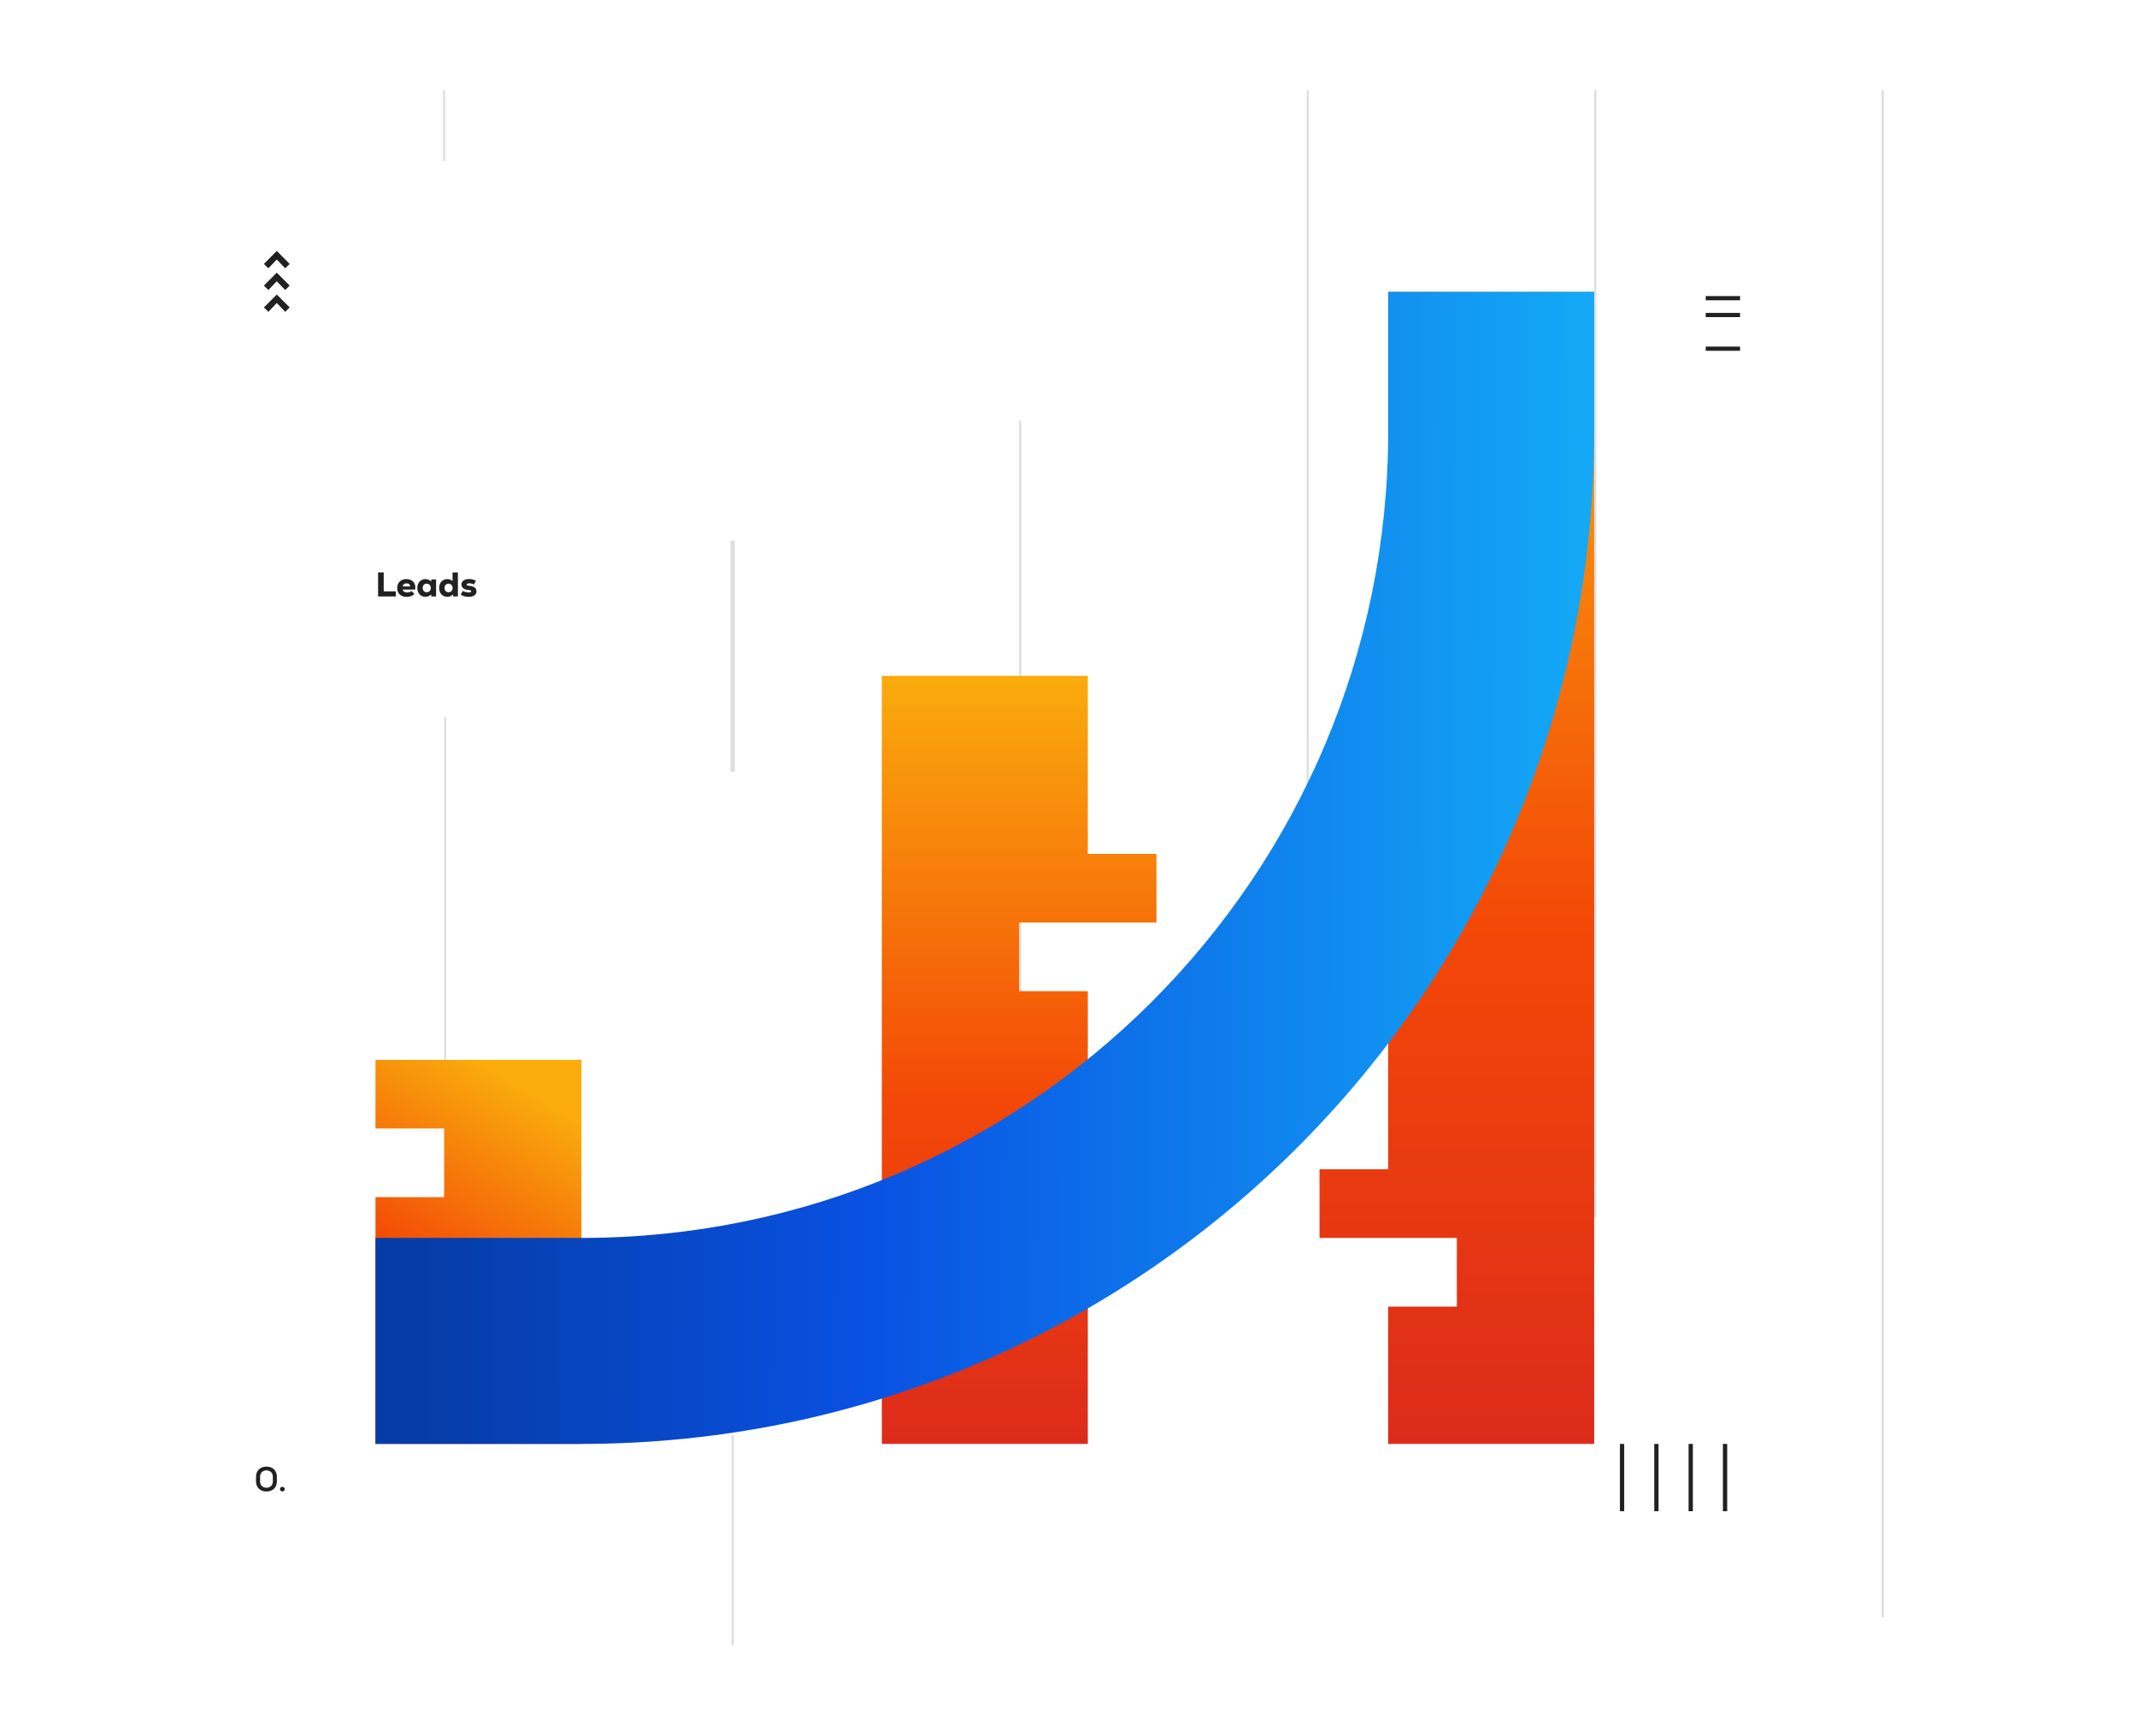
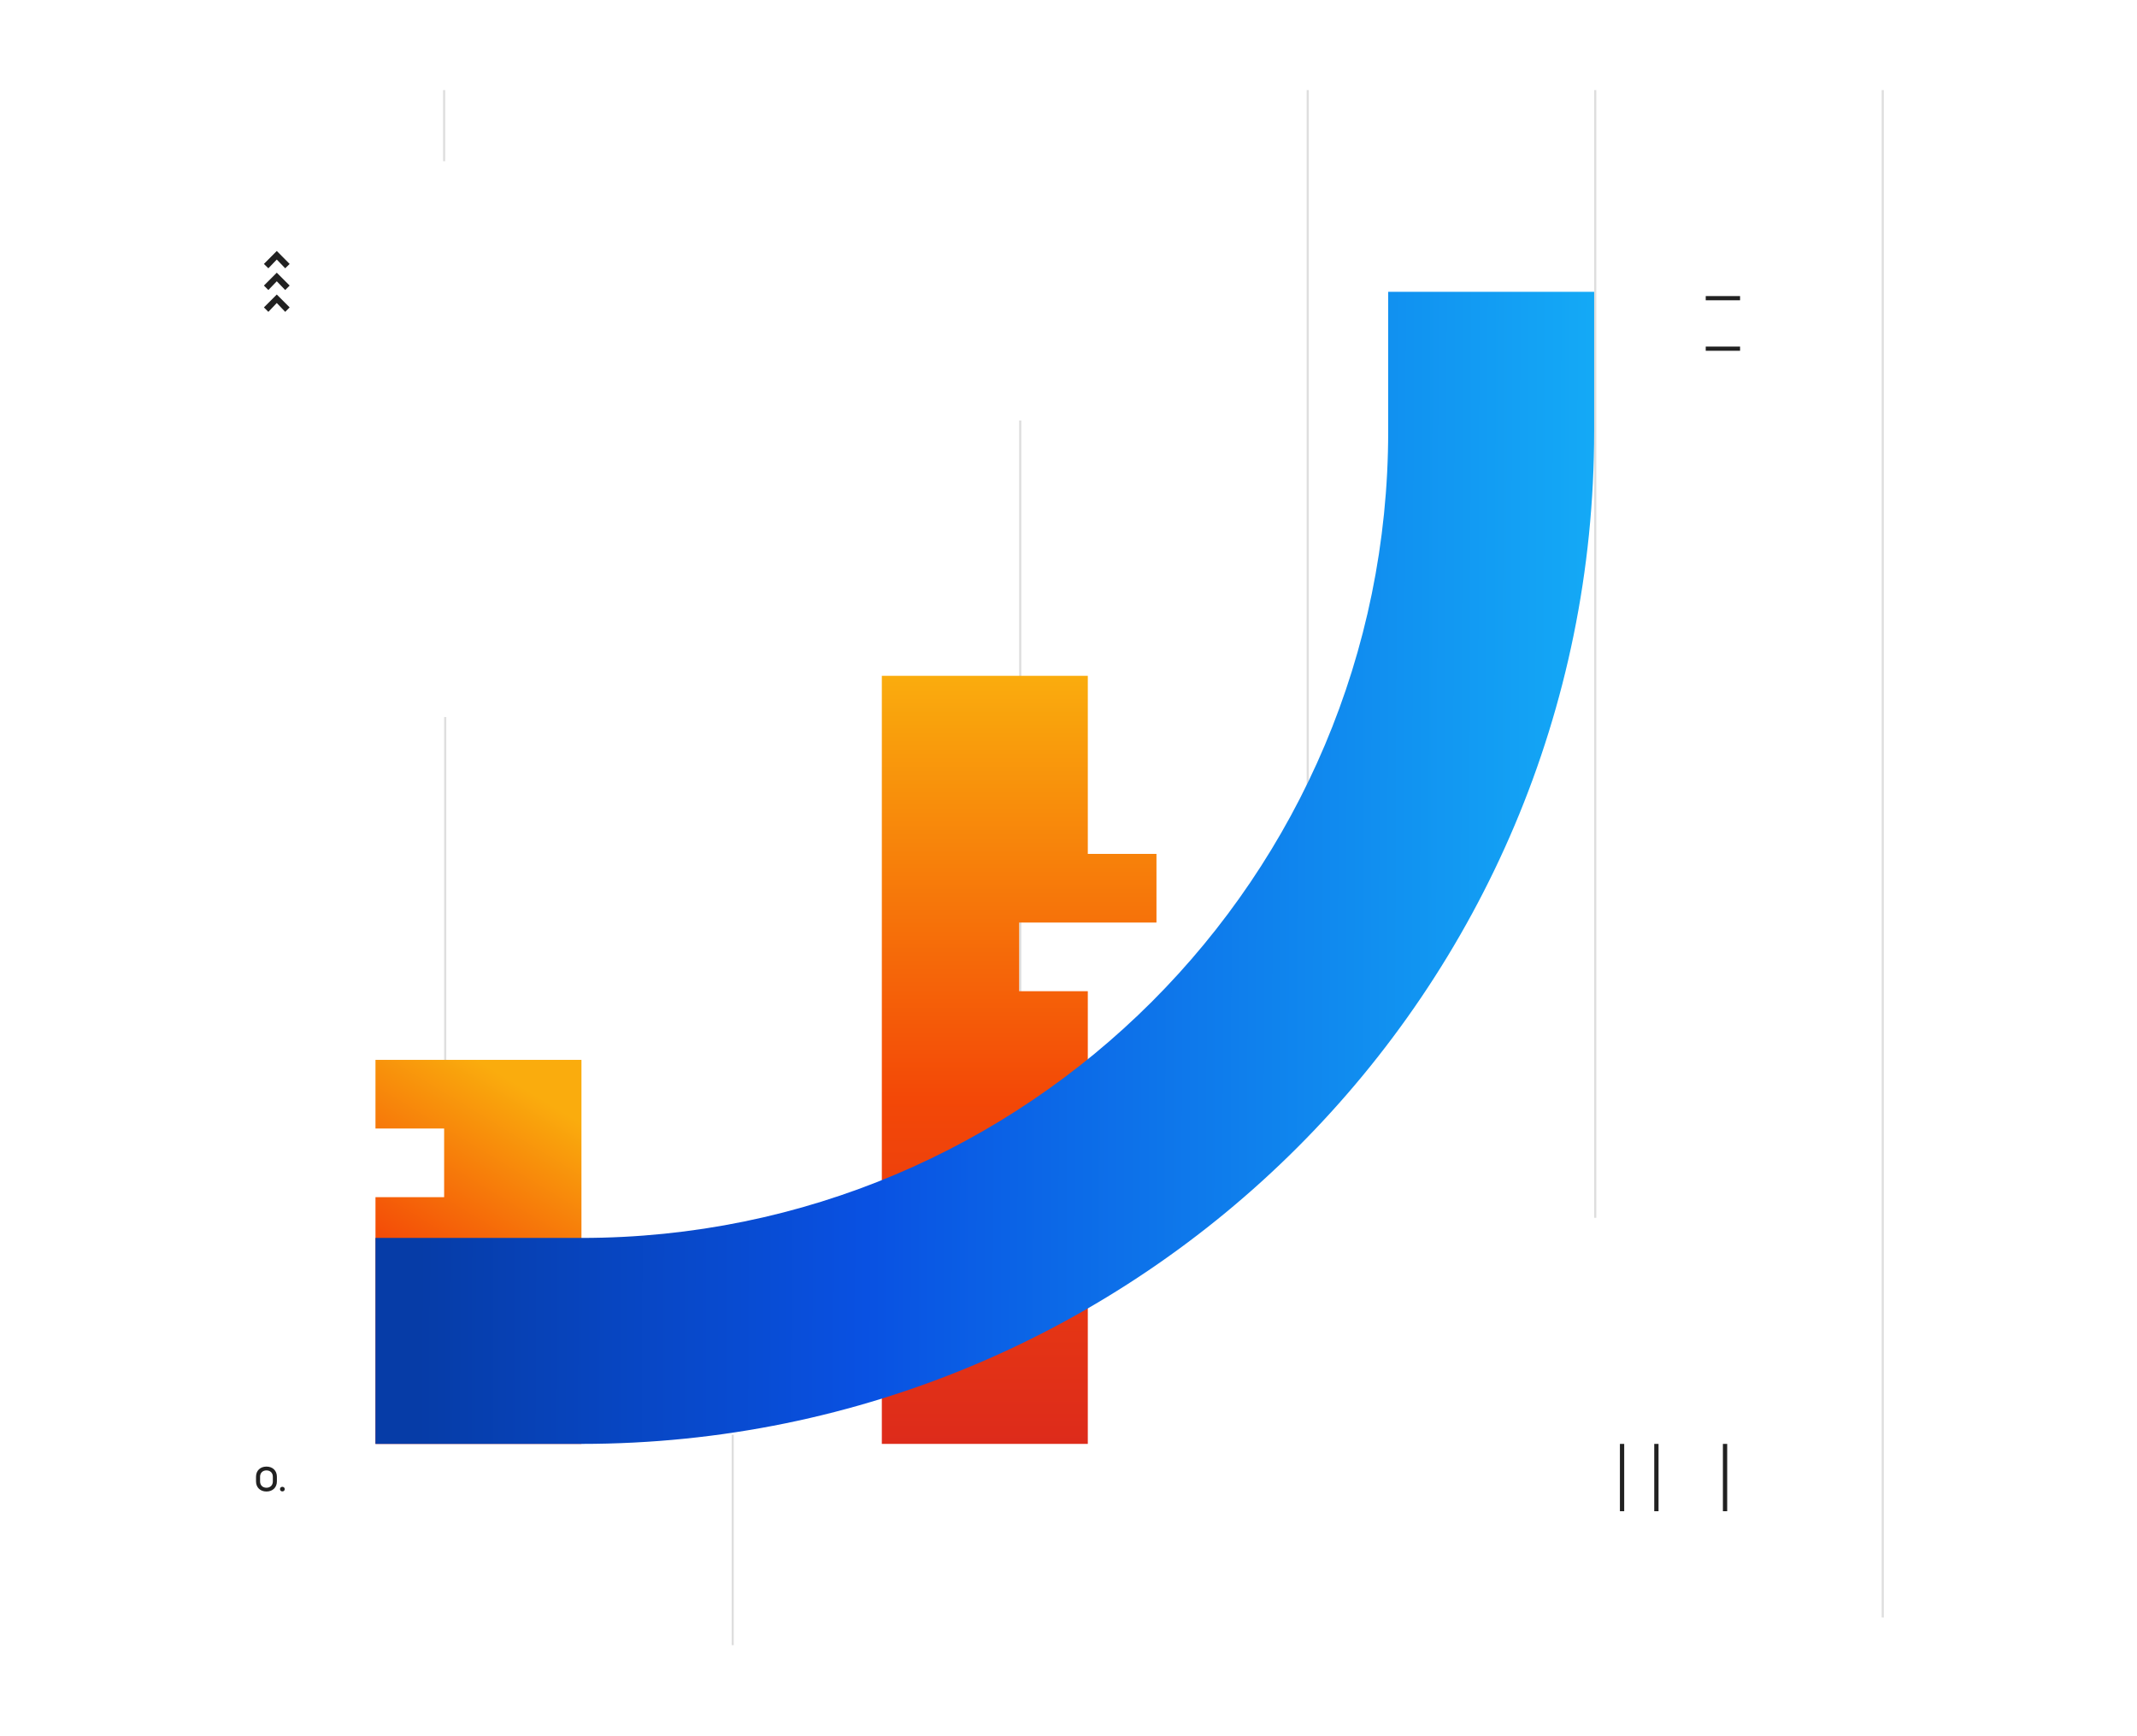
<svg xmlns="http://www.w3.org/2000/svg" width="996" height="809" viewBox="0 0 996 809" fill="none">
  <g clip-path="url(#clip0_694_1364)">
-     <path d="M341.5 252L341.5 359.69" stroke="black" stroke-opacity="0.13" stroke-width="2" />
    <path d="M341.5 668.744L341.5 766.806" stroke="black" stroke-opacity="0.13" />
    <path d="M475.5 196L475.5 588" stroke="black" stroke-opacity="0.13" />
    <path d="M609.5 42L609.5 434.248" stroke="black" stroke-opacity="0.13" />
    <path d="M743.5 42L743.5 567.612" stroke="black" stroke-opacity="0.13" />
    <path d="M877.5 42L877.5 753.929" stroke="black" stroke-opacity="0.13" />
    <path d="M207 42L207 75.148" stroke="black" stroke-opacity="0.13" />
    <path d="M207.5 334.225L207.5 520.552" stroke="black" stroke-opacity="0.13" />
    <path d="M271 494H175V526H207V558H175V673H271V494Z" fill="url(#paint0_linear_694_1364)" />
    <path d="M411 315H507V398H539V430H475V462H507V673H411V315Z" fill="url(#paint1_linear_694_1364)" />
-     <path d="M647 136H743V673H647V609H679V577H615V545H647V136Z" fill="url(#paint2_linear_694_1364)" />
    <path fill-rule="evenodd" clip-rule="evenodd" d="M175 673L271 673C531.678 673 743 461.678 743 201L743 136L647 136L647 201C647 408.659 478.659 577 271 577L175 577L175 673Z" fill="url(#paint3_linear_694_1364)" />
    <path d="M803 673H805V704.38H803V673Z" fill="black" fill-opacity="0.87" />
-     <path d="M787 673H789V704.38H787V673Z" fill="black" fill-opacity="0.87" />
    <path d="M771 673H773V704.38H771V673Z" fill="black" fill-opacity="0.87" />
    <path d="M755 673H757V704.38H755V673Z" fill="black" fill-opacity="0.87" />
    <path d="M124.19 695.192C121.294 695.192 119.326 693.288 119.326 690.488V688.296C119.326 685.48 121.294 683.576 124.19 683.576C127.086 683.576 129.054 685.48 129.054 688.296V690.488C129.054 693.288 127.086 695.192 124.19 695.192ZM124.19 693.432C125.982 693.432 127.166 692.248 127.166 690.488V688.296C127.166 686.536 125.982 685.352 124.19 685.352C122.398 685.352 121.214 686.536 121.214 688.296V690.488C121.214 692.248 122.398 693.432 124.19 693.432ZM131.601 695.144C130.961 695.144 130.497 694.696 130.497 694.072C130.497 693.448 130.961 693 131.601 693C132.241 693 132.705 693.448 132.705 694.072C132.705 694.696 132.241 695.144 131.601 695.144Z" fill="black" fill-opacity="0.87" />
    <path d="M128.975 120.949L132.924 125.051L135 123.025L129.025 117L128.975 117L123 123.025L125.076 125.051L129.025 120.949L128.975 120.949ZM128.975 131.076L132.924 135.177L135 133.101L129.025 127.127L128.975 127.127L123 133.101L125.076 135.177L129.025 131.076L128.975 131.076ZM128.975 141.203L132.924 145.355L135 143.279L129.025 137.304L128.975 137.304L123 143.279L125.076 145.355L129.025 141.203L128.975 141.203Z" fill="black" fill-opacity="0.87" />
-     <path d="M176.216 266.8H178.84V275.632H184.472V278H176.216V266.8ZM189.377 269.92C190.241 269.92 190.988 270.085 191.617 270.416C192.246 270.736 192.726 271.195 193.057 271.792C193.398 272.379 193.569 273.067 193.569 273.856C193.569 274.112 193.542 274.427 193.489 274.8H187.681C187.756 275.205 187.974 275.536 188.337 275.792C188.7 276.037 189.164 276.16 189.729 276.16C190.124 276.16 190.508 276.101 190.881 275.984C191.254 275.867 191.574 275.701 191.841 275.488L193.153 276.896C192.705 277.312 192.172 277.632 191.553 277.856C190.945 278.08 190.294 278.192 189.601 278.192C188.684 278.192 187.889 278.027 187.217 277.696C186.545 277.355 186.028 276.875 185.665 276.256C185.302 275.637 185.121 274.907 185.121 274.064C185.121 273.253 185.297 272.533 185.649 271.904C186.012 271.275 186.513 270.789 187.153 270.448C187.793 270.096 188.534 269.92 189.377 269.92ZM189.457 271.904C188.956 271.904 188.545 272.032 188.225 272.288C187.916 272.544 187.74 272.901 187.697 273.36H191.185C191.153 272.901 190.982 272.544 190.673 272.288C190.374 272.032 189.969 271.904 189.457 271.904ZM203.248 270.096V278H201.072L200.912 277.056C200.24 277.792 199.365 278.16 198.288 278.16C197.552 278.16 196.896 277.989 196.32 277.648C195.754 277.296 195.312 276.811 194.992 276.192C194.672 275.563 194.512 274.848 194.512 274.048C194.512 273.248 194.672 272.539 194.992 271.92C195.312 271.291 195.754 270.805 196.32 270.464C196.896 270.112 197.552 269.936 198.288 269.936C198.821 269.936 199.312 270.032 199.76 270.224C200.208 270.405 200.592 270.672 200.912 271.024L201.072 270.096H203.248ZM198.88 276.048C199.434 276.048 199.888 275.867 200.24 275.504C200.592 275.131 200.768 274.645 200.768 274.048C200.768 273.451 200.592 272.971 200.24 272.608C199.888 272.235 199.434 272.048 198.88 272.048C198.325 272.048 197.872 272.235 197.52 272.608C197.178 272.981 197.008 273.461 197.008 274.048C197.008 274.635 197.178 275.115 197.52 275.488C197.872 275.861 198.325 276.048 198.88 276.048ZM213.42 266.8V278H211.244L211.084 277.056C210.412 277.792 209.537 278.16 208.46 278.16C207.724 278.16 207.068 277.989 206.492 277.648C205.926 277.296 205.484 276.811 205.164 276.192C204.844 275.563 204.684 274.848 204.684 274.048C204.684 273.248 204.844 272.539 205.164 271.92C205.484 271.291 205.926 270.805 206.492 270.464C207.068 270.112 207.724 269.936 208.46 269.936C209.43 269.936 210.246 270.24 210.908 270.848V266.8H213.42ZM209.052 276.048C209.606 276.048 210.06 275.867 210.412 275.504C210.764 275.131 210.94 274.645 210.94 274.048C210.94 273.451 210.764 272.971 210.412 272.608C210.06 272.235 209.606 272.048 209.052 272.048C208.497 272.048 208.044 272.235 207.692 272.608C207.35 272.981 207.18 273.461 207.18 274.048C207.18 274.635 207.35 275.115 207.692 275.488C208.044 275.861 208.497 276.048 209.052 276.048ZM218.391 278.208C216.994 278.208 215.778 277.856 214.743 277.152L215.703 275.424C216.087 275.659 216.53 275.84 217.031 275.968C217.543 276.096 218.05 276.16 218.551 276.16C219.244 276.16 219.591 275.973 219.591 275.6C219.591 275.408 219.495 275.264 219.303 275.168C219.111 275.072 218.791 275.008 218.343 274.976C217.34 274.923 216.54 274.672 215.943 274.224C215.356 273.776 215.063 273.189 215.063 272.464C215.063 271.675 215.383 271.051 216.023 270.592C216.663 270.123 217.527 269.888 218.615 269.888C219.234 269.888 219.82 269.963 220.375 270.112C220.94 270.261 221.426 270.469 221.831 270.736L220.855 272.416C220.258 272.075 219.548 271.904 218.727 271.904C217.916 271.904 217.511 272.096 217.511 272.48C217.511 272.64 217.591 272.763 217.751 272.848C217.922 272.933 218.204 272.997 218.599 273.04C219.73 273.125 220.588 273.381 221.175 273.808C221.772 274.235 222.071 274.832 222.071 275.6C222.071 276.411 221.746 277.051 221.095 277.52C220.444 277.979 219.543 278.208 218.391 278.208Z" fill="black" fill-opacity="0.87" />
    <path d="M795 139.961V138H811V139.961H795Z" fill="black" fill-opacity="0.87" />
-     <path d="M795 147.806V145.845H811V147.806H795Z" fill="black" fill-opacity="0.87" />
    <path d="M795 163.496V161.535H811V163.496H795Z" fill="black" fill-opacity="0.87" />
  </g>
  <defs>
    <linearGradient id="paint0_linear_694_1364" x1="175" y1="673" x2="267" y2="521" gradientUnits="userSpaceOnUse">
      <stop stop-color="#DD2B1B" />
      <stop offset="0.45" stop-color="#F34807" />
      <stop offset="1" stop-color="#FAAC0D" />
    </linearGradient>
    <linearGradient id="paint1_linear_694_1364" x1="411" y1="673" x2="411" y2="315" gradientUnits="userSpaceOnUse">
      <stop stop-color="#DD2B1B" />
      <stop offset="0.45" stop-color="#F34807" />
      <stop offset="1" stop-color="#FAAC0D" />
    </linearGradient>
    <linearGradient id="paint2_linear_694_1364" x1="647" y1="673" x2="647" y2="136" gradientUnits="userSpaceOnUse">
      <stop stop-color="#DD2B1B" />
      <stop offset="0.45" stop-color="#F34807" />
      <stop offset="1" stop-color="#FAAC0D" />
    </linearGradient>
    <linearGradient id="paint3_linear_694_1364" x1="195.005" y1="673.002" x2="742.993" y2="675.016" gradientUnits="userSpaceOnUse">
      <stop stop-color="#063CA7" />
      <stop offset="0.38" stop-color="#0951E2" />
      <stop offset="1" stop-color="#14AAF6" />
    </linearGradient>
    <clipPath id="clip0_694_1364">
      <rect width="760" height="725" fill="white" transform="translate(118 42)" />
    </clipPath>
  </defs>
</svg>